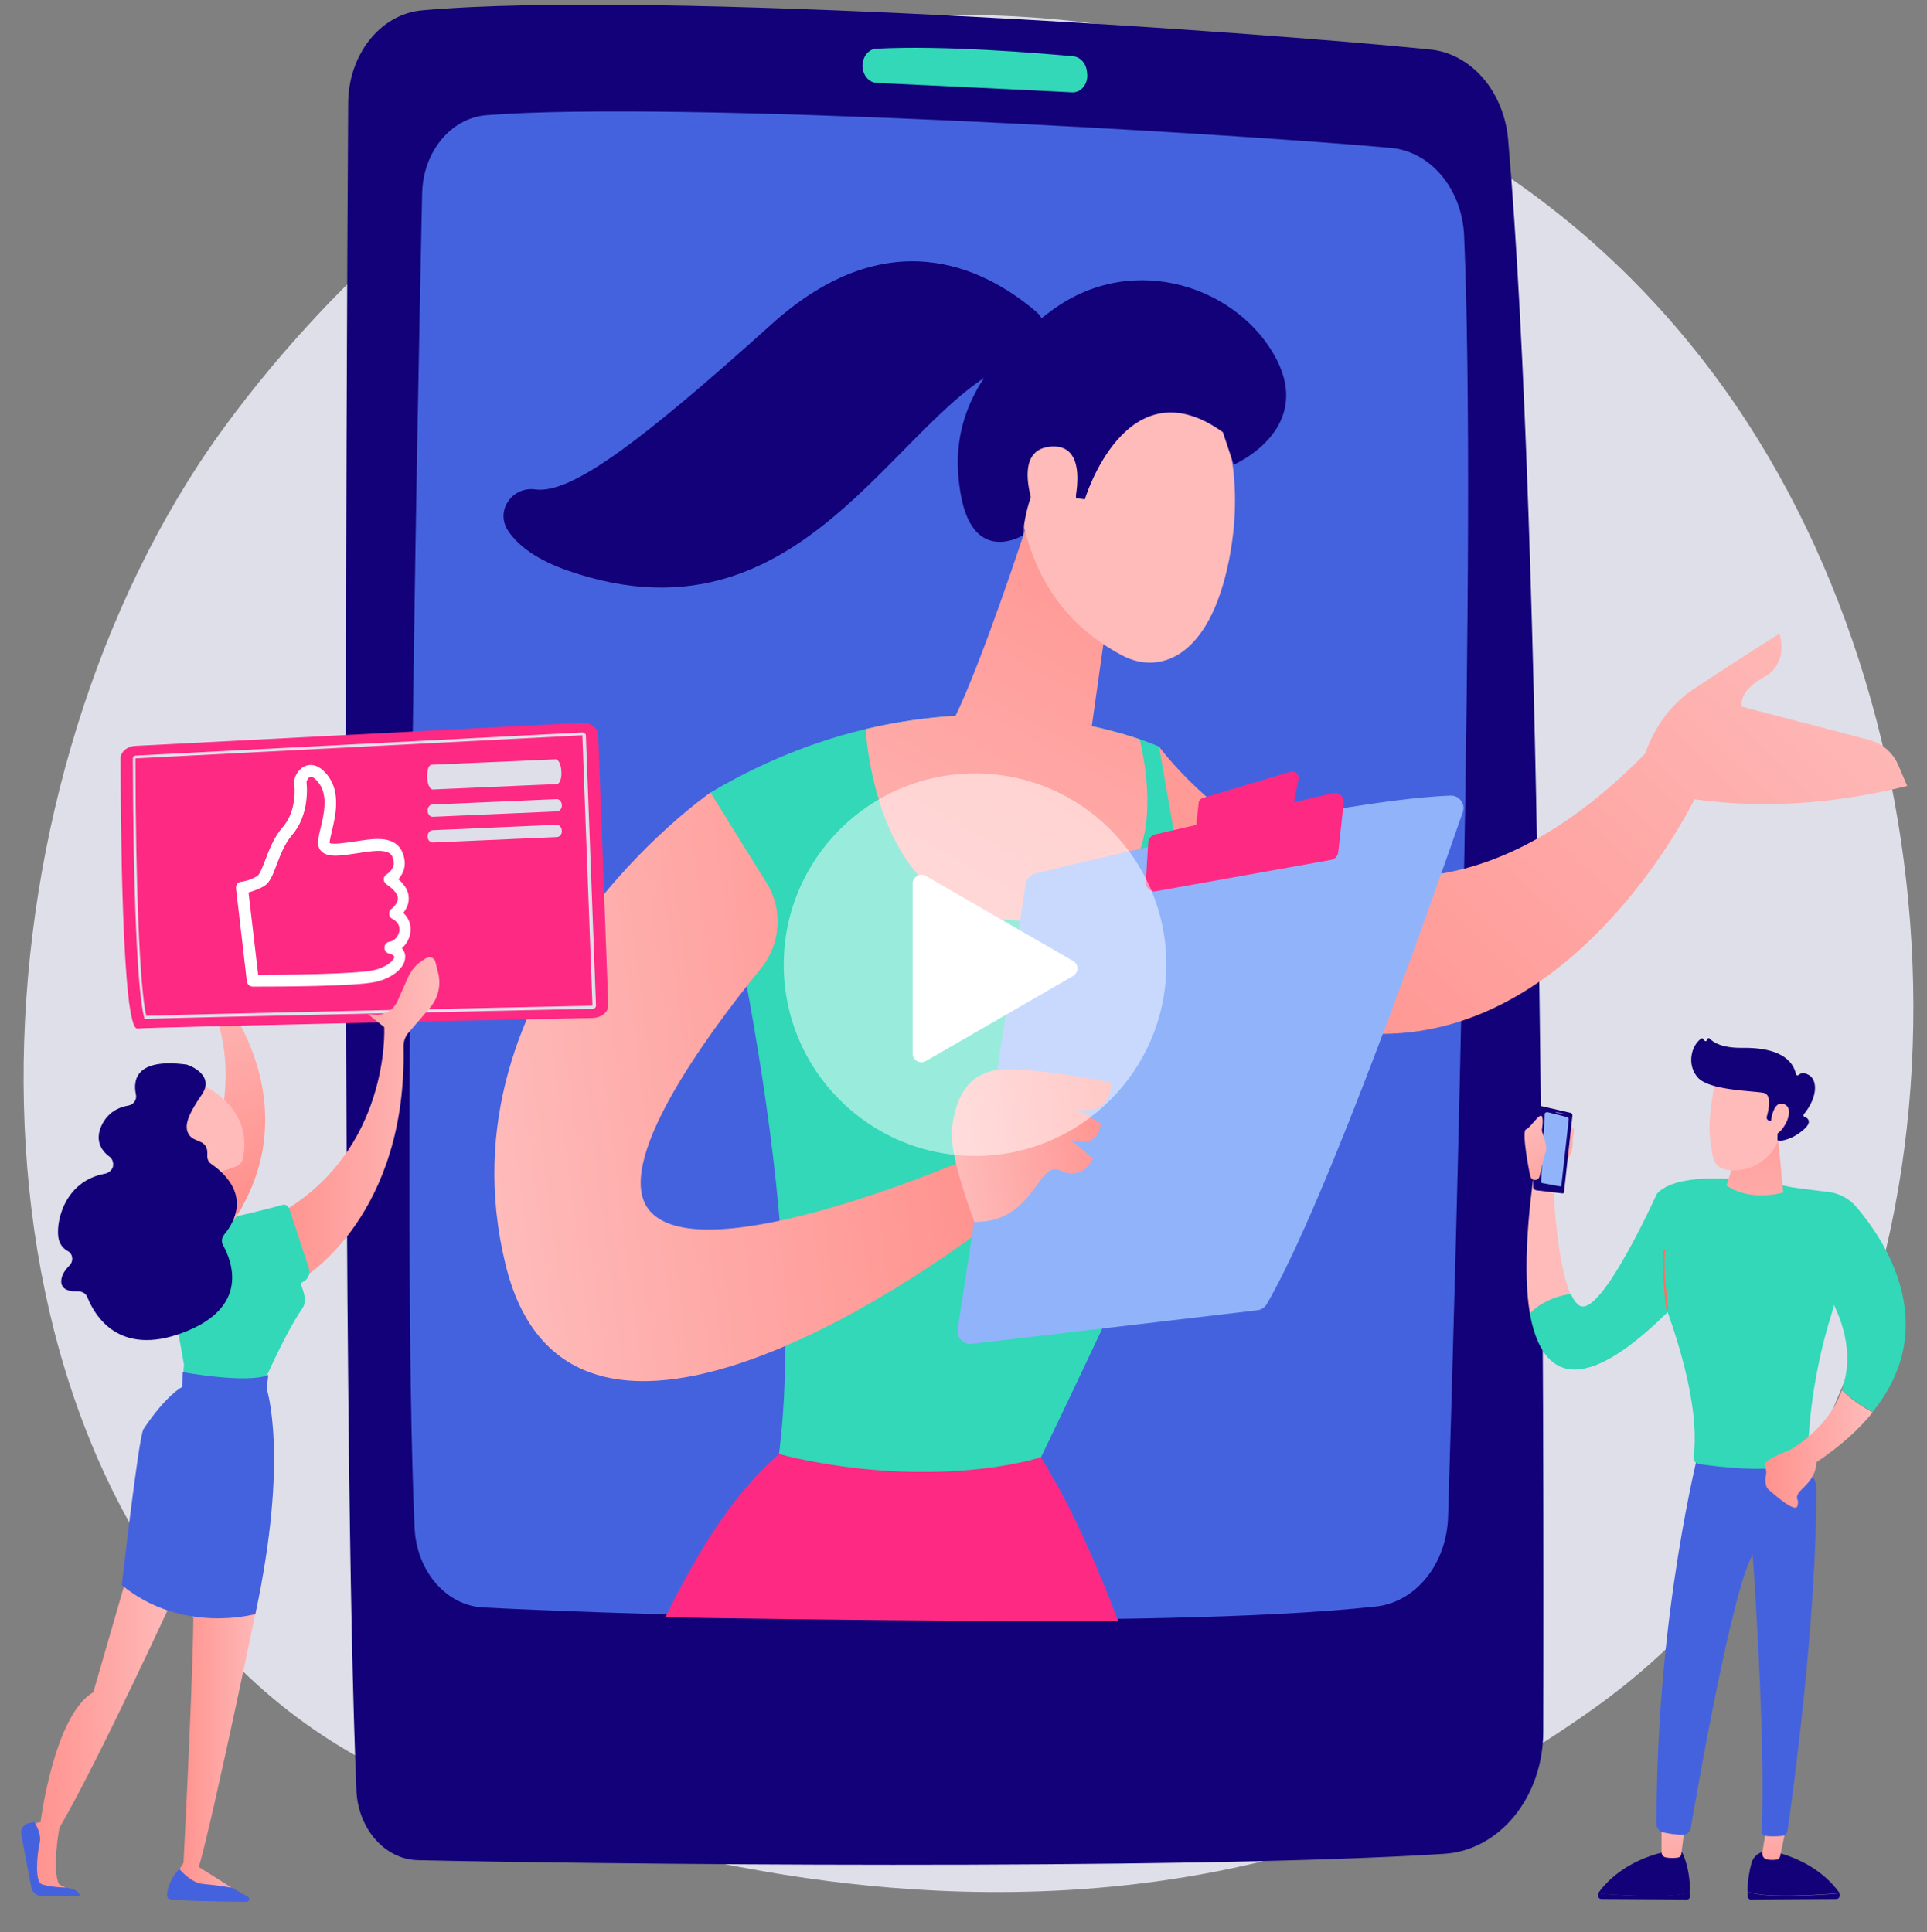
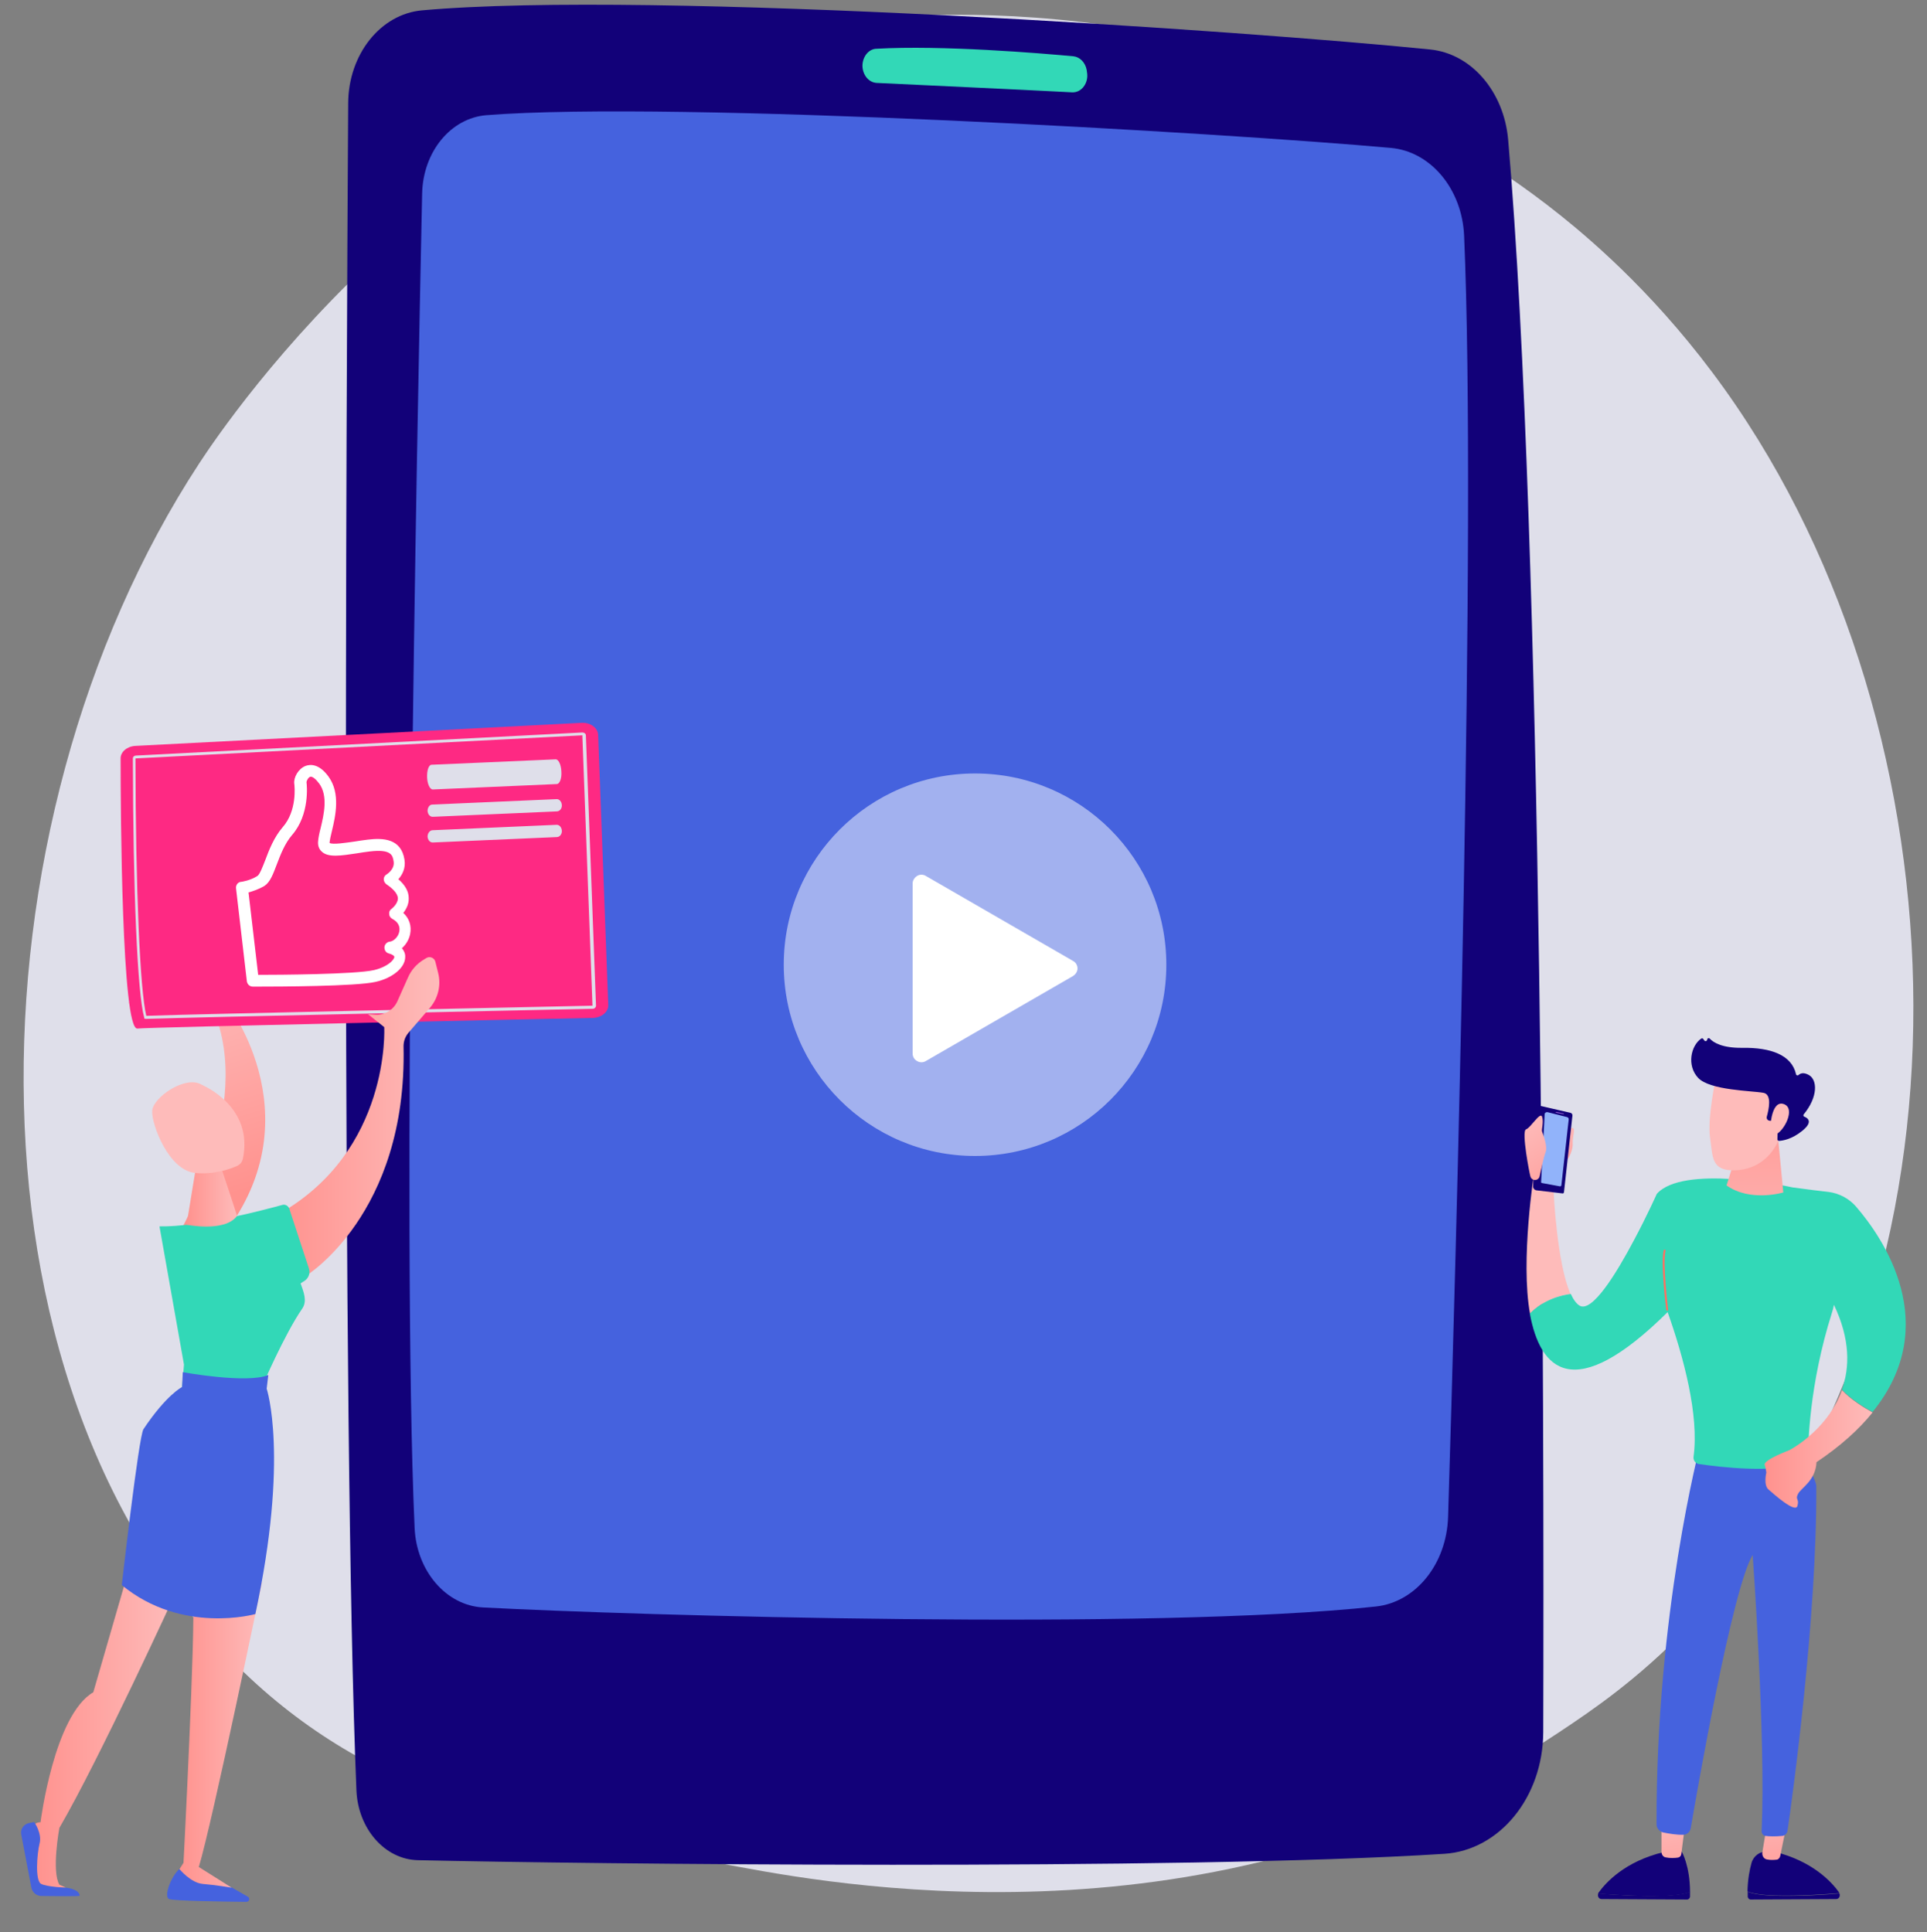
<svg xmlns="http://www.w3.org/2000/svg" xmlns:xlink="http://www.w3.org/1999/xlink" version="1.1" id="Layer_1" x="0px" y="0px" width="818px" height="820.3px" viewBox="0 0 818 820.3" style="enable-background:new 0 0 818 820.3;" xml:space="preserve">
  <rect x="0" y="0" width="818" height="820.3" fill="#808080" stroke="none" />
  <style type="text/css">
	.st0{fill:#DFDFEA;}
	.st1{fill:#120179;}
	.st2{fill:#4562DE;}
	.st3{fill:#32D8B7;}
	.st4{fill:url(#SVGID_1_);}
	.st5{fill:url(#SVGID_2_);}
	.st6{fill:url(#SVGID_3_);}
	.st7{fill:url(#SVGID_4_);}
	.st8{fill:url(#SVGID_5_);}
	.st9{fill:url(#SVGID_6_);}
	.st10{fill:url(#SVGID_7_);}
	.st11{fill:url(#SVGID_8_);}
	.st12{fill:#91B3FA;}
	.st13{fill:url(#SVGID_9_);}
	.st14{fill:url(#SVGID_10_);}
	.st15{fill:url(#SVGID_11_);}
	.st16{fill:url(#SVGID_12_);}
	.st17{clip-path:url(#SVGID_14_);}
	.st18{fill:url(#SVGID_15_);}
	.st19{fill:url(#SVGID_16_);}
	.st20{fill:url(#SVGID_17_);}
	.st21{fill:url(#SVGID_18_);}
	.st22{fill:url(#SVGID_19_);}
	.st23{fill:#FE2983;}
	.st24{fill:url(#SVGID_20_);}
	.st25{fill:url(#SVGID_21_);}
	.st26{fill:url(#SVGID_22_);}
	.st27{fill:url(#SVGID_23_);}
	.st28{fill:#FFFFFF;}
	.st29{fill:url(#SVGID_24_);}
	.st30{fill:url(#SVGID_25_);}
	.st31{fill:url(#SVGID_26_);}
	.st32{fill:url(#SVGID_27_);}
	.st33{fill:url(#SVGID_28_);}
	.st34{opacity:0.5;fill:#FFFFFF;}
</style>
  <g>
    <path class="st0" d="M715.7,691.8c-20.9,21.5-39.6,34.2-53.9,43.7c-139.5,93.2-299,66.3-348.3,57.1   c-79.5-14.8-146.7-25.3-204.4-77.4c-131-118.4-124.7-365.5-24.5-518.5C96.5,178.5,196.5,30.3,356.3,9.4c3.9-0.5,6.8-0.8,9.4-1.1   c24.7-2.6,177.9-16.4,302.9,88.2c17.9,15,46.7,42,73.3,83.2C839.5,330.5,839.8,563.9,715.7,691.8z" />
    <g>
      <path class="st1" d="M147.8,43.8c-0.8,126.3-2.9,562.1,3.5,716.4c0.7,16.3,12.1,29.3,26.1,29.6c69.2,1.6,322.7,4.5,435.7-2.7    c23.5-1.5,41.9-24.1,42-51.7c0.4-132.6-0.1-505.5-14.9-676.1C638.4,38.8,624.5,22.7,607,21C531.5,13.3,276.7-4.4,179.1,4.4    C161.5,6,147.9,23.1,147.8,43.8z" />
      <path class="st2" d="M179.2,82.1c-2.2,102-8.8,441.3-3.2,566.6c0.8,18.3,13.4,33,29.1,33.8c64.5,3.4,284.5,9.9,378.9-0.4    c17-1.8,30.1-18.1,30.7-38.1c3.2-104.1,12.2-420,6.8-544c-0.9-19.8-14.2-35.7-31.1-37.2c-69.8-6.3-303.7-20.2-383.9-13.9    C191.4,50.1,179.6,64.4,179.2,82.1z" />
      <path class="st3" d="M366.1,28L366.1,28c0.1,3.9,2.7,7,6,7.2c16.3,0.8,62.4,2.9,83,4c4.1,0.2,7.2-4.1,6.3-8.7l-0.1-0.8    c-0.6-3.2-2.9-5.5-5.6-5.8c-13.9-1.3-55.9-4.8-83.7-3.2C368.7,20.8,366.1,24.1,366.1,28z" />
    </g>
    <g>
      <linearGradient id="SVGID_1_" gradientUnits="userSpaceOnUse" x1="-2690.89" y1="339.089" x2="-2704.314" y2="320.149" gradientTransform="matrix(-1 0 0 -1 -2029.162 820)">
        <stop offset="0" style="stop-color:#FEBBBA" />
        <stop offset="1" style="stop-color:#FF928E" />
      </linearGradient>
      <path class="st4" d="M665.9,491.6c0,0,1.9-3.4,1.7-6.2c-0.2-2.7,1.5-6.8-0.3-6.5s-2.2,0.1-2.7,3.3    C664.1,485.6,659.6,497.7,665.9,491.6z" />
      <g>
        <path class="st1" d="M753.7,804.9c-6.6-0.2-10.1-1-11.8-1.7c0,0.7,0,1.3,0,2s0.6,1.3,1.2,1.3l36.4-0.2c1.2,0,1.8-1.4,1.3-2.4     C776.1,804.4,764,805.2,753.7,804.9z" />
        <path class="st1" d="M743.5,791c0.8-3,3.6-5,6.6-4.9l3,0.1c16.2,3.9,24.4,12.8,27.6,17.3c0.1,0.1,0.1,0.2,0.1,0.3     c-4.8,0.4-16.9,1.3-27.2,1c-6.6-0.2-10.1-1-11.8-1.7C741.9,797.9,742.7,793.9,743.5,791z" />
      </g>
      <linearGradient id="SVGID_2_" gradientUnits="userSpaceOnUse" x1="-2780.311" y1="55.995" x2="-2785.485" y2="10.836" gradientTransform="matrix(-1 0 0 -1 -2029.162 820)">
        <stop offset="0" style="stop-color:#FEBBBA" />
        <stop offset="1" style="stop-color:#FF928E" />
      </linearGradient>
      <path class="st5" d="M758.2,775.8l-2.5,12.2c-0.2,0.9-0.9,1.6-1.7,1.6c-1,0.1-2.5,0.2-3.9-0.1c-1.3-0.2-2.2-1.5-2-3l1.8-10.9h8.3    V775.8z" />
      <g>
        <path class="st1" d="M705.6,804.9c6.6-0.2,10.1-1,11.8-1.7c0,0.7,0,1.3,0,2s-0.6,1.3-1.2,1.3l-36.4-0.2c-1.2,0-1.8-1.4-1.3-2.4     C683.2,804.4,695.3,805.2,705.6,804.9z" />
        <path class="st1" d="M678.4,804c0-0.1,0.1-0.2,0.1-0.3c3.2-4.5,11.4-13.4,27.6-17.3l7.8-0.2c0,0,3.5,6,3.5,17.1     c-1.8,0.7-5.2,1.5-11.8,1.7C695.3,805.2,683.2,804.4,678.4,804z" />
      </g>
      <linearGradient id="SVGID_3_" gradientUnits="userSpaceOnUse" x1="-2738.134" y1="51.162" x2="-2743.309" y2="6.003" gradientTransform="matrix(-1 0 0 -1 -2029.162 820)">
        <stop offset="0" style="stop-color:#FEBBBA" />
        <stop offset="1" style="stop-color:#FF928E" />
      </linearGradient>
      <path class="st6" d="M715.3,774.4c-0.1,0.6-1.1,9.4-1.6,12.8c-0.1,0.8-0.7,1.4-1.4,1.5c-1.3,0.2-3.5,0.3-5.3-0.1    c-1-0.2-1.7-1.2-1.7-2.3v-13.8L715.3,774.4z" />
      <path class="st2" d="M721.6,614c0,0-18.7,71.1-18.4,160.6c0,1.6,1.2,3,2.7,3.4c2.4,0.5,5.8,1.1,8.7,1c1.5,0,2.8-1.2,3.1-2.7    c2.6-15.4,17.7-102.1,26.3-116.1c0,0,5.6,77.2,3.8,117.3c0,1,0.7,1.9,1.7,2c1.5,0.2,3.9,0.3,7,0c1.2-0.1,2.1-1,2.3-2.2    c1.9-13,12.6-90.5,12.2-146.4c0-3.1-8.3-16.8-8.3-16.8h-41.1V614z" />
      <linearGradient id="SVGID_4_" gradientUnits="userSpaceOnUse" x1="-2809.32" y1="285.537" x2="-2791.175" y2="337.629" gradientTransform="matrix(-1 0 0 -1 -2029.162 820)">
        <stop offset="0" style="stop-color:#53D8FF" />
        <stop offset="1" style="stop-color:#3840F7" />
      </linearGradient>
      <path class="st7" d="M779.9,552.1c5.1-13.9,3.2-30.7,3.2-30.9l-1.4,0.2c0,0.2,1.8,16.7-3.1,30.3L779.9,552.1z" />
      <g>
        <linearGradient id="SVGID_5_" gradientUnits="userSpaceOnUse" x1="-2688.472" y1="258.758" x2="-2718.914" y2="69.238" gradientTransform="matrix(-1 0 0 -1 -2029.162 820)">
          <stop offset="0" style="stop-color:#FEBBBA" />
          <stop offset="1" style="stop-color:#FF928E" />
        </linearGradient>
        <path class="st8" d="M649.5,557.9c-4.2-22.8,1.8-60.5,1.8-60.5l8.2,8.5c0,0,1.4,30.7,7.2,43.5     C662.9,549.9,655.5,551.6,649.5,557.9z" />
        <path class="st3" d="M666.8,549.4c1.1,2.4,2.4,4.2,3.8,5c5.3,2.9,15.5-13.6,23.1-28c5.5-10.3,9.6-19.5,9.6-19.5     c5.5-6.2,19.1-7.1,31.7-6.3c13.2,0.8,25.3,3.4,26.2,3.6h0.1c6.1,0.8,11.3,1.5,15.1,1.9c4.4,0.6,8.5,2.8,11.4,6.1     c11.6,13.4,37.1,50.3,7.1,87.3c-3.8-2.1-9.3-5.5-13-9.5c3.3-9.4,3.6-21.3-3.4-36c-0.2,1.2-0.5,2.3-0.9,3.5     c-9.6,30.4-10.1,55.7-10.1,61.5c0,0.8-0.5,1.5-1.2,1.8c-12.6,5.1-36.9,2-45.1,0.8c-1.5-0.2-2.5-1.6-2.3-3.1     c2.4-17.6-4.2-42.2-11-61.4c-39.9,39.5-54.1,24.6-58.5,0.6C655.5,551.6,662.9,549.9,666.8,549.4z" />
      </g>
      <linearGradient id="SVGID_6_" gradientUnits="userSpaceOnUse" x1="-2824.061" y1="204.837" x2="-2778.245" y2="204.837" gradientTransform="matrix(-1 0 0 -1 -2029.162 820)">
        <stop offset="0" style="stop-color:#FEBBBA" />
        <stop offset="1" style="stop-color:#FF928E" />
      </linearGradient>
      <path class="st9" d="M759.6,615.7c3.5-1.9,16.9-10.3,22.3-25.5c3.7,4,9.2,7.4,13,9.5c-5.7,7.1-13.5,14.2-23.8,21.1    c-0.4,7.9-6.4,10.8-7.8,13.4c-1.4,2.6,0.6,2-0.3,5.2c-0.9,3.2-10.1-5.1-12.3-7s-0.9-7.2-0.9-7.2s-0.1-1.1-0.7-3.3    C748.6,619.8,759.6,615.7,759.6,615.7z" />
      <g>
        <linearGradient id="SVGID_7_" gradientUnits="userSpaceOnUse" x1="745.802" y1="275.791" x2="743.838" y2="366.625" gradientTransform="matrix(1 0 0 -1 0 820)">
          <stop offset="0" style="stop-color:#FEBBBA" />
          <stop offset="1" style="stop-color:#FF928E" />
        </linearGradient>
        <path class="st10" d="M754.6,481.4l2.4,24.9c0,0-14,4.2-24.1-3l7.1-22.6L754.6,481.4z" />
      </g>
      <g>
        <linearGradient id="SVGID_8_" gradientUnits="userSpaceOnUse" x1="1012.651" y1="487.647" x2="720.019" y2="285.358" gradientTransform="matrix(1 0 0 -1 0 820)">
          <stop offset="0" style="stop-color:#FF928E" />
          <stop offset="0.281" style="stop-color:#FF8882" />
          <stop offset="1" style="stop-color:#FE7062" />
        </linearGradient>
        <path class="st11" d="M707.7,556.5C707.8,556.5,707.8,556.5,707.7,556.5c0.3,0,0.5-0.3,0.4-0.5c0-0.2-2.4-19.4-1.1-24.9     c0.1-0.2-0.1-0.5-0.3-0.5c-0.2-0.1-0.5,0.1-0.5,0.3c-1.3,5.7,1,24.4,1.1,25.2C707.3,556.3,707.5,556.5,707.7,556.5z" />
      </g>
      <g>
        <path class="st1" d="M652.1,471.2c0-0.5,0.3-1,0.7-1.3s0.9-0.4,1.4-0.3l12.5,2.9c0.5,0.1,0.8,0.6,0.8,1.1l-3.6,32.6     c0,0.1-0.1,0.3-0.2,0.4c-0.1,0.1-0.3,0.1-0.4,0.1l-11-1.3c-0.9-0.1-1.6-0.9-1.5-1.8L652.1,471.2z" />
        <path class="st12" d="M655.7,473.1c0-0.3,0.2-0.6,0.4-0.7c0.2-0.2,0.5-0.2,0.8-0.2l8.3,2.1c0.5,0.1,0.8,0.6,0.7,1.1l-3.1,27.8     c0,0.1-0.1,0.3-0.2,0.4c-0.1,0.1-0.3,0.1-0.4,0.1l-7.6-1.4c-0.3,0-0.5-0.3-0.4-0.6L655.7,473.1z" />
        <linearGradient id="SVGID_9_" gradientUnits="userSpaceOnUse" x1="-2693.294" y1="741.493" x2="-2696.513" y2="736.952" gradientTransform="matrix(-0.979 -0.203 0.107 -0.514 -2054.836 306.805)">
          <stop offset="0" style="stop-color:#8D55D1" />
          <stop offset="0.996" style="stop-color:#1C2873" />
        </linearGradient>
        <path class="st13" d="M660.4,472.3c0,0.1,0.1,0.2,0.3,0.2l2.8,0.6c0.2,0,0.4,0,0.4-0.1v-0.1c0-0.1-0.1-0.2-0.3-0.2l-2.8-0.6     C660.6,472.1,660.4,472.1,660.4,472.3L660.4,472.3z" />
      </g>
      <linearGradient id="SVGID_10_" gradientUnits="userSpaceOnUse" x1="-2674.473" y1="342.739" x2="-2702.259" y2="303.536" gradientTransform="matrix(-1 0 0 -1 -2029.162 820)">
        <stop offset="0" style="stop-color:#FEBBBA" />
        <stop offset="1" style="stop-color:#FF928E" />
      </linearGradient>
      <path class="st14" d="M647.8,479.5c2-0.7,6-7.6,6.8-5.4c0.8,2.3-0.3,5.4,0,6.3c0.3,1,2.5,6.3,1.5,8.8c-0.7,1.8-1.9,7.2-2.5,10.1    c-0.2,1-1,1.7-2,1.7s-1.8-0.7-2-1.7C649.4,498.9,645.7,480.2,647.8,479.5z" />
      <g>
        <linearGradient id="SVGID_11_" gradientUnits="userSpaceOnUse" x1="-2257.427" y1="1530.52" x2="-2250.553" y2="1588.457" gradientTransform="matrix(-0.981 0.195 -0.195 -0.981 -1845.478 349.551)">
          <stop offset="0" style="stop-color:#FEBBBA" />
          <stop offset="1" style="stop-color:#FF928E" />
        </linearGradient>
        <path class="st15" d="M728.4,457.5c0,0-3.7,17.1-2.5,25.5s0.5,14.1,10.4,13.9s17-6.6,19.8-15.7c0,0,4.3-14.1,1.8-19     S728.4,457.5,728.4,457.5z" />
        <path class="st1" d="M751.6,475.9l-0.6-0.1c-0.8-0.2-1.2-0.9-1-1.7c0.8-2.9,2.3-9.4-1.4-10.1c-4.7-0.9-22.8-1-27.8-6.4     c-4.8-5.2-3.1-13.5,1.3-16.6c0.3-0.2,0.7-0.2,0.9,0.1l0.5,0.7c0.4,0.5,1.1,0.2,1.2-0.4c0-0.6,0.7-0.8,1.1-0.4     c1.5,1.6,5.2,4,13.8,3.9c12.2-0.2,21,3.1,22.8,11.2c0.1,0.5,0.7,0.7,1.1,0.3c0.8-0.7,2.1-1.2,4.3,0c3.8,2.1,3.9,9.4-2.1,16.7     c-0.3,0.3-0.2,0.9,0.2,1c1.5,0.6,3.8,2.2-0.7,5.9c-4.6,3.8-8.5,4.3-10,4.4c-0.4,0-0.7-0.3-0.7-0.7l0.2-7.5c0-0.4-0.4-0.7-0.8-0.7     L751.6,475.9z" />
        <linearGradient id="SVGID_12_" gradientUnits="userSpaceOnUse" x1="-2270.376" y1="1532.057" x2="-2263.502" y2="1589.994" gradientTransform="matrix(-0.981 0.195 -0.195 -0.981 -1845.478 349.551)">
          <stop offset="0" style="stop-color:#FEBBBA" />
          <stop offset="1" style="stop-color:#FF928E" />
        </linearGradient>
        <path class="st16" d="M751.6,477.5c0,0,0.6-10.6,5.7-8.7c5.1,1.9-0.1,11.8-3.7,12.9L751.6,477.5z" />
      </g>
    </g>
    <g>
      <g>
        <defs>
-           <path id="SVGID_13_" d="M160.4,84.4c-4,102-16.2,441.4-8.8,566.7c1.1,18.3,19.5,32.9,42.7,33.6c95.2,3,420,7.8,559.4-3.1      c25.1-2,44.6-18.4,45.6-38.3c5.5-104.1,21.1-420.2,13.9-544.1c-1.1-19.8-20.7-35.6-45.6-37c-103-5.8-448.2-18-566.8-11.1      C178.5,52.4,161,66.8,160.4,84.4z" />
-         </defs>
+           </defs>
        <clipPath id="SVGID_14_">
          <use xlink:href="#SVGID_13_" style="overflow:visible;" />
        </clipPath>
        <g class="st17">
          <path class="st3" d="M301.6,336.5c-4.1,2.4,43.3,167,29.1,280.8c0,0,55.3,19.9,111.2,1.4c0,0,78.1-161,78.5-179.2      C520.8,418.9,492,317,492,317S403.3,276.3,301.6,336.5z" />
          <linearGradient id="SVGID_15_" gradientUnits="userSpaceOnUse" x1="365.18" y1="375.035" x2="497.741" y2="613.645" gradientTransform="matrix(1 0 0 -1 0 820)">
            <stop offset="0" style="stop-color:#FEBBBA" />
            <stop offset="1" style="stop-color:#FF928E" />
          </linearGradient>
          <path class="st18" d="M441.4,390.5c50.4-4.7,48.9-48.3,42.4-76.6c-17.6-6-61.7-17.4-116.4-4.3      C369.5,334.2,380.8,396.2,441.4,390.5z" />
          <linearGradient id="SVGID_16_" gradientUnits="userSpaceOnUse" x1="355.632" y1="380.339" x2="488.194" y2="618.949" gradientTransform="matrix(1 0 0 -1 0 820)">
            <stop offset="0" style="stop-color:#FEBBBA" />
            <stop offset="1" style="stop-color:#FF928E" />
          </linearGradient>
          <path class="st19" d="M435.3,224.6c0,0-18.2,55.9-30,80c-3.4,7.1-1,15.6,5.7,19.8c7.6,4.7,19.6,8.9,37,6.8      c7.3-0.9,13.2-6.6,14.2-14l8.8-62.3L435.3,224.6z" />
          <linearGradient id="SVGID_17_" gradientUnits="userSpaceOnUse" x1="1188.972" y1="305.523" x2="945.937" y2="109.253" gradientTransform="matrix(0.992 -0.127 -0.127 -0.992 -411.318 659.795)">
            <stop offset="0" style="stop-color:#FEBBBA" />
            <stop offset="1" style="stop-color:#FF928E" />
          </linearGradient>
          <path class="st20" d="M492,317c0,0,90.6,124.8,209.4-0.2l18.2,22c0,0-78,162.4-211,73.6L492,317z" />
          <linearGradient id="SVGID_18_" gradientUnits="userSpaceOnUse" x1="1250.994" y1="228.726" x2="1007.953" y2="32.451" gradientTransform="matrix(0.992 -0.127 -0.127 -0.992 -411.318 659.795)">
            <stop offset="0" style="stop-color:#FEBBBA" />
            <stop offset="1" style="stop-color:#FF928E" />
          </linearGradient>
          <path class="st21" d="M805.7,324.6c-2.3-5.2-6.9-9.1-12.4-10.5l-54-14.1c0,0-1.6-6.5,9.4-12.4c11-6,6.7-18.6,6.7-18.6      s-14.9,9.3-36.7,23.7c-12.4,8.3-18.4,20.8-21.3,30l15.4,15.7c32.8,5.5,65.1,3.2,96.8-4.7L805.7,324.6z" />
          <linearGradient id="SVGID_19_" gradientUnits="userSpaceOnUse" x1="635.402" y1="107.841" x2="840.552" y2="107.841" gradientTransform="matrix(0.992 -0.127 -0.127 -0.992 -411.318 659.795)">
            <stop offset="0" style="stop-color:#FEBBBA" />
            <stop offset="1" style="stop-color:#FF928E" />
          </linearGradient>
          <path class="st22" d="M301.6,336.5c0,0-116.3,80.4-87,200.4S418.3,521,418.3,521l-8.3-28.7c0,0-111.2,48.2-134.1,21.9      c-16.8-19.3,24.2-74.9,47.2-103.1c8.4-10.4,9.4-24.9,2.3-36.3L301.6,336.5z" />
          <g>
            <path class="st12" d="M412.5,570.6c-3.5,0.4-6.5-2.6-6-6.2l28.9-189.1c0.3-2.1,1.9-3.9,4-4.4c9.3-2.3,36.4-8.9,67.7-15.6       c37.7-8.1,81.7-16.4,108.5-17.5c3.8-0.2,6.6,3.5,5.3,7.1c-11.2,32.4-57.3,164.2-83.1,208.7c-0.9,1.5-2.3,2.5-4,2.7L412.5,570.6       z" />
            <path class="st23" d="M510.6,338.8l37.1-11.1c2-0.6,3.9,1.1,3.5,3.1l-2.3,11.8c-0.2,1-1,1.9-2,2.1l-35.8,9.5       c-1.9,0.5-3.6-1-3.4-2.9l1.1-10.2C508.8,340,509.6,339.1,510.6,338.8z" />
            <path class="st23" d="M486.4,374.5l1-16.7c0.1-1.7,1.3-3.1,2.9-3.5l75.5-17.5c2.5-0.6,4.9,1.5,4.6,4.1l-2.3,20.9       c-0.2,1.7-1.4,3-3.1,3.3l-74.3,13.3C488.4,378.9,486.2,376.9,486.4,374.5z" />
            <linearGradient id="SVGID_20_" gradientUnits="userSpaceOnUse" x1="831.1" y1="66.553" x2="901.291" y2="66.553" gradientTransform="matrix(0.992 -0.127 -0.127 -0.992 -411.318 659.795)">
              <stop offset="0" style="stop-color:#FEBBBA" />
              <stop offset="1" style="stop-color:#FF928E" />
            </linearGradient>
            <path class="st24" d="M413.6,518.8c0,0-11.1-29-9.5-40s5.5-25.4,24.9-24.8c19.3,0.6,42.7,5.7,42.7,5.7s0.6,14-14.3,11.4       l9.8,5.8c0,0,0.1,11.2-12.8,6.9l9.5,8.1c0,0-4.1,9.8-13.8,5.1C440.4,492.3,439.4,519.1,413.6,518.8z" />
          </g>
          <g>
            <linearGradient id="SVGID_21_" gradientUnits="userSpaceOnUse" x1="-377.272" y1="-2286.489" x2="-357.633" y2="-2428.876" gradientTransform="matrix(-0.805 -0.594 0.594 -0.805 -3404.204 3225.309)">
              <stop offset="0" style="stop-color:#FEBBBA" />
              <stop offset="1" style="stop-color:#FF928E" />
            </linearGradient>
            <path class="st25" d="M515.1,170.3c0,0,15,25.2,6.6,67.5s-30.1,48.7-45.5,40.4c-15.3-8.2-35.8-23.8-42.8-60.3       C426.5,181.5,494.9,138.6,515.1,170.3z" />
            <path class="st1" d="M460.5,212c0,0,17.5-58,58.6-28.5l4.6,13.8c0,0,33.7-14.4,18.2-44.7c-15.6-30.3-60.2-46.4-95-21.1       s-44.5,51.2-38.8,79.8s26.1,16,26.1,16s1.5-21.8,11.1-26.8c9.7-5.1,11.5,11,11.5,11L460.5,212z" />
            <linearGradient id="SVGID_22_" gradientUnits="userSpaceOnUse" x1="-340.855" y1="-2281.517" x2="-321.215" y2="-2423.906" gradientTransform="matrix(-0.805 -0.594 0.594 -0.805 -3404.204 3225.309)">
              <stop offset="0" style="stop-color:#FEBBBA" />
              <stop offset="1" style="stop-color:#FF928E" />
            </linearGradient>
            <path class="st26" d="M455,218.1c0,0,9.2-29.8-8.8-28.5s-7.1,28.5-2.3,38.3L455,218.1z" />
            <path class="st1" d="M435.6,152.1c8.9-2.3,11.1-13.9,4.1-19.9c-22.7-19.2-63.3-38.5-112,5.3c-54.9,49.4-85.1,72.4-100.4,70.3       c-10-1.4-17.3,9.3-11.5,17.7c4.2,6.2,12,12.2,25.6,16.9C346,278.5,383.3,165.4,435.6,152.1z" />
          </g>
          <path class="st23" d="M270,713c16.7-36.3,33.8-72.2,60.7-95.6c40.1,10.1,82.1,9.6,111.2,1.4c16.6,26.6,31.4,63.1,45.2,104.7      L270,713z" />
        </g>
      </g>
    </g>
    <g>
      <linearGradient id="SVGID_23_" gradientUnits="userSpaceOnUse" x1="-2403.406" y1="400.304" x2="-2432.093" y2="312.371" gradientTransform="matrix(-1 0 0 -1 -2334.922 820)">
        <stop offset="0" style="stop-color:#FEBBBA" />
        <stop offset="1" style="stop-color:#FF928E" />
      </linearGradient>
      <path class="st27" d="M96.4,426.2c0,0,39.9,51.1-5.6,103.1l-17.1-1.6c0,0,33-52.9,18.3-95.1l-24.2,1.8l-13.4-8.7L96.4,426.2z" />
      <g>
        <path class="st23" d="M57.4,316.7l189.5-9.8c3.7-0.2,6.8,2.1,7,5l4.3,114.8c0.1,3-2.9,5.4-6.6,5.5c-34.3,0.7-186.6,3.9-193.3,4.5     c-6.6,0.5-7.1-91.8-7.1-114.6C51.1,319.3,53.9,316.9,57.4,316.7z" />
        <path class="st0" d="M61.3,432.5l-0.1-0.5c-2.9-10.5-4.7-53.7-4.8-110c0-0.7,0.6-1.2,1.3-1.2l189.5-9.8c0.4,0,0.7,0.1,1,0.3     c0.3,0.2,0.5,0.6,0.5,0.9L253,427c0,0.7-0.6,1.3-1.3,1.3l0,0c-27.3,0.6-164.8,3.5-189.8,4.3L61.3,432.5z M247.3,312.2     C247.3,312.2,247.2,312.2,247.3,312.2L57.7,322c-0.1,0-0.1,0-0.2,0.1c0.1,55.4,1.9,98,4.6,109.2c26.3-0.9,162.2-3.7,189.3-4.3     l0,0c0.1,0,0.1,0,0.1,0l-4.3-114.7C247.4,312.2,247.3,312.2,247.3,312.2z" />
        <path class="st0" d="M181.3,330L181.3,330c0.1,2.9,1.2,5.2,2.4,5.2l52.7-2.3c1.2-0.1,2.1-2.4,1.9-5.3l0,0     c-0.1-2.9-1.2-5.2-2.4-5.2l-52.7,2.3C182,324.7,181.2,327.1,181.3,330z" />
        <path class="st0" d="M181.5,344.3L181.5,344.3c0.1,1.5,1.1,2.6,2.3,2.5l52.7-2.3c1.2-0.1,2.1-1.3,2-2.7l0,0     c-0.1-1.5-1.1-2.6-2.3-2.5l-52.7,2.3C182.4,341.6,181.5,342.8,181.5,344.3z" />
        <path class="st0" d="M181.5,355.2L181.5,355.2c0.1,1.5,1.1,2.6,2.3,2.5l52.7-2.3c1.2-0.1,2.1-1.3,2-2.7l0,0     c-0.1-1.5-1.1-2.6-2.3-2.5l-52.7,2.3C182.4,352.6,181.5,353.8,181.5,355.2z" />
        <path class="st28" d="M109.4,418.9c-1.2,0-1.9,0-2.1,0c-1.3,0-2.3-1-2.5-2.2l-4.6-39.5c-0.1-0.7,0.1-1.3,0.5-1.9     c0.4-0.5,1-0.9,1.7-0.9c0.1,0,3.8-0.5,6.9-2.5c1-0.7,2.2-3.9,3.3-6.7c1.6-4.3,3.7-9.7,7.4-14c6.1-6.9,5.1-17.3,4.9-18.5     c-0.3-2.6,1.7-6.3,4.8-7.5c1.9-0.7,5.7-1.1,9.8,4.6c5.1,7.1,2.9,16.7,1.4,23c-0.5,2-0.9,3.8-1,5v0.1c1.3,0.8,7.1-0.1,10.6-0.6     c1.9-0.3,3.8-0.6,5.6-0.8c6.5-0.8,14.2-0.5,15.6,8.5c0.6,3.7-1,6.5-2.6,8.3c2.9,2.5,4.4,5.2,4.4,8c0.1,2.6-1.1,4.8-2.3,6.3     c2.5,2.3,3.6,5.5,2.9,9c-0.5,2.4-1.8,4.5-3.5,6c1.3,1.5,1.5,3,1.4,3.9c-0.1,4.4-5.4,8.8-12.6,10.4     C151.1,418.8,118.1,418.9,109.4,418.9z M105.5,378.9l4.1,35c8.8,0,41.1-0.2,49.1-2c5.7-1.3,8.6-4.3,8.7-5.6     c0-0.5-0.9-1.1-2.4-1.5c-1.2-0.3-1.9-1.5-1.8-2.7c0.1-1.2,1.1-2.2,2.3-2.3c1.7-0.2,3.6-2.1,4-4.3c0.3-1.6,0-3.8-3-5.4     c-0.8-0.4-1.3-1.2-1.3-2.1c-0.1-0.9,0.3-1.7,1.1-2.2c0,0,2.6-2,2.6-4.4c-0.1-2.3-2.7-4.5-4.8-5.9c-0.7-0.5-1.2-1.3-1.2-2.2     c0-0.9,0.5-1.7,1.3-2.1c0.1-0.1,3.4-2.1,2.9-5.4c-0.4-2.5-0.8-5.4-10.1-4.3c-1.8,0.2-3.6,0.5-5.5,0.8c-6.7,1-12.1,1.9-14.9-0.7     c-0.8-0.7-1.7-2-1.6-4.1c0.1-1.6,0.5-3.6,1.1-5.9c1.4-5.8,3.2-13.7-0.6-18.9c-1.5-2-2.9-3.1-3.8-2.9c-0.9,0.3-1.6,1.8-1.6,2.3     c0.2,1.3,1.4,13.8-6.1,22.4c-3.1,3.6-4.9,8.3-6.5,12.5s-2.8,7.5-5.2,9.1C109.8,377.6,107.3,378.4,105.5,378.9z M140,357.9     L140,357.9L140,357.9z" />
      </g>
      <linearGradient id="SVGID_24_" gradientUnits="userSpaceOnUse" x1="-2409.422" y1="87.8" x2="-2348.987" y2="87.8" gradientTransform="matrix(-1 0 0 -1 -2334.922 820)">
        <stop offset="0" style="stop-color:#FEBBBA" />
        <stop offset="1" style="stop-color:#FF928E" />
      </linearGradient>
      <path class="st29" d="M74.5,676.4c0,0-32.3,70.5-49.3,99.7c0,0-3.4,18.4,0,24.1l2.9,1.3l-13.4-0.4c0,0-1.2-24.7-0.3-26.1    c0.9-1.4,2.8-1.3,2.8-1.3s5.7-45.5,22.4-55.2l16.1-55.6L74.5,676.4z" />
      <path class="st2" d="M33.8,804.9c0,0.3-10.5,0.2-16.2,0.1c-2.1,0-3.9-1.5-4.3-3.6L9,778.8c-0.4-2.1,1-4.2,3.1-4.7l2.4-0.5    c0,0,3.4,4.7,2.3,9.1c-1.1,4.4-2,15.9,0.7,17.2s10.6,1.6,10.6,1.6S33.7,802,33.8,804.9z" />
      <path class="st2" d="M105.2,805.3c1.1,0.6,0.6,2.2-0.6,2.2c-9.5-0.1-30.9-0.4-32.8-1.2c-2.5-1,0.9-9.8,4.4-12.8l19.4,6.3    L105.2,805.3z" />
      <linearGradient id="SVGID_25_" gradientUnits="userSpaceOnUse" x1="-2446.122" y1="83.3" x2="-2411.122" y2="83.3" gradientTransform="matrix(-1 0 0 -1 -2334.922 820)">
        <stop offset="0" style="stop-color:#FEBBBA" />
        <stop offset="1" style="stop-color:#FF928E" />
      </linearGradient>
      <path class="st30" d="M111.2,671.9c0,0-20.9,101.1-26.8,120.8l14,8.8c0,0-7-1.2-12.2-1.6c-5.2-0.4-10-6.3-10-6.3l1.7-2.7    c0,0,5.2-100.5,4-112L111.2,671.9z" />
      <linearGradient id="SVGID_26_" gradientUnits="userSpaceOnUse" x1="-2521.553" y1="345.857" x2="-2453.028" y2="345.857" gradientTransform="matrix(-1 0 0 -1 -2334.922 820)">
        <stop offset="0" style="stop-color:#FEBBBA" />
        <stop offset="1" style="stop-color:#FF928E" />
      </linearGradient>
      <path class="st31" d="M163.1,436.1c0,0,2.9,52.6-45,79.5l11.5,26.3c0,0,43.3-26.2,41.7-97.7c0-2.1,0.7-4,2-5.6l9.2-10.7    c3.5-4.1,4.8-9.6,3.5-14.8l-1.2-4.8c-0.4-1.6-2.3-2.4-3.7-1.6l-1,0.6c-3.1,1.8-5.5,4.5-6.9,7.7l-4.5,10.1    c-1.7,3.8-5.6,6.1-9.7,5.7l-2.8-0.2L163.1,436.1z" />
      <path class="st3" d="M119.8,511.6c-8,2.2-35.1,9.4-52.1,9.1l10.4,58.7l-0.8,9.6l33.9-0.2c0,0,9.5-22.2,17.1-33.2    c2.2-3.2,0.6-7-0.7-10.7l1.7-1.1c1.7-1.1,2.5-3.3,1.8-5.3l-8.3-25.3C122.4,512,121.1,511.2,119.8,511.6z" />
      <path class="st2" d="M113.9,583.8l-0.7,5.8c0,0,9.6,28.7-4.8,95.7c0,0-31.1,8.8-56.7-12.3c0,0,7.2-63.3,9.2-66.2    c9.8-14.7,16.4-17.9,16.4-17.9l0.3-6.3C77.6,582.6,104.9,587.6,113.9,583.8z" />
      <linearGradient id="SVGID_27_" gradientUnits="userSpaceOnUse" x1="-2435.523" y1="312.311" x2="-2414.122" y2="312.311" gradientTransform="matrix(-1 0 0 -1 -2334.922 820)">
        <stop offset="0" style="stop-color:#FEBBBA" />
        <stop offset="1" style="stop-color:#FF928E" />
      </linearGradient>
      <path class="st32" d="M100.6,516.3c0.1-0.2-7.1-21.7-7.1-21.7l-10.3,0.9l-4,24.5C79.2,520,95.4,523.3,100.6,516.3z" />
      <linearGradient id="SVGID_28_" gradientUnits="userSpaceOnUse" x1="-2401.498" y1="339.959" x2="-2245.588" y2="329.358" gradientTransform="matrix(-1 0 0 -1 -2334.922 820)">
        <stop offset="0" style="stop-color:#FEBBBA" />
        <stop offset="1" style="stop-color:#FF928E" />
      </linearGradient>
      <path class="st33" d="M85.7,460.6c0.7,0.4,22,9.2,17.4,31.4c-0.3,1.3-1.1,2.4-2.4,3c-3.1,1.4-9.9,3.8-17.9,3    c-11.2-1.1-18.5-20.6-18.2-26.3C64.9,465.9,78.9,456.3,85.7,460.6z" />
-       <path class="st1" d="M79.2,452c0.6,0.1,12.3,4.2,6.5,12.7s-8,13.6-5.3,17.3c2.5,3.4,8.1,1.5,7.6,8.6c-0.1,1.4,0.5,2.8,1.7,3.6    c5.3,3.6,18.1,14.5,5.4,30.1c-1,1.3-1.2,3-0.4,4.4c3.7,6.7,11.5,26.2-16.7,37c-27.9,10.7-38-7.6-40.9-14.9    c-0.6-1.6-2.2-2.5-3.9-2.5c-3.1,0.1-7.4-0.4-7.2-4.5c0.1-2.5,1.7-4.7,3.5-6.5s1.5-4.9-0.7-6.1c-1.7-0.9-3.1-2.4-3.8-4.7    c-1.7-6.3,1.7-25,19.7-28.2c1.5-0.3,3.1-1.7,3.3-3.2c0,0,0,0,0-0.1c0.2-1.5-0.3-2.9-1.4-3.8c-2.9-2.1-6.6-6.3-3.6-13.1    c2.7-6,7.7-8.1,11.5-8.7c2.2-0.4,3.7-2.5,3.2-4.7C56.4,458.7,57.5,449.1,79.2,452z" />
    </g>
    <g>
      <ellipse class="st34" cx="413.9" cy="409.6" rx="81.2" ry="81.2" />
      <path class="st28" d="M455.5,414.4c1.1-0.7,1.9-1.9,1.9-3.2c0-1.3-0.7-2.6-1.9-3.2L393,371.9c-1.1-0.7-2.6-0.7-3.7,0    s-1.9,1.9-1.9,3.2v72.2c0,1.3,0.7,2.6,1.9,3.2c1.1,0.7,2.6,0.7,3.7,0L455.5,414.4z" />
    </g>
  </g>
</svg>